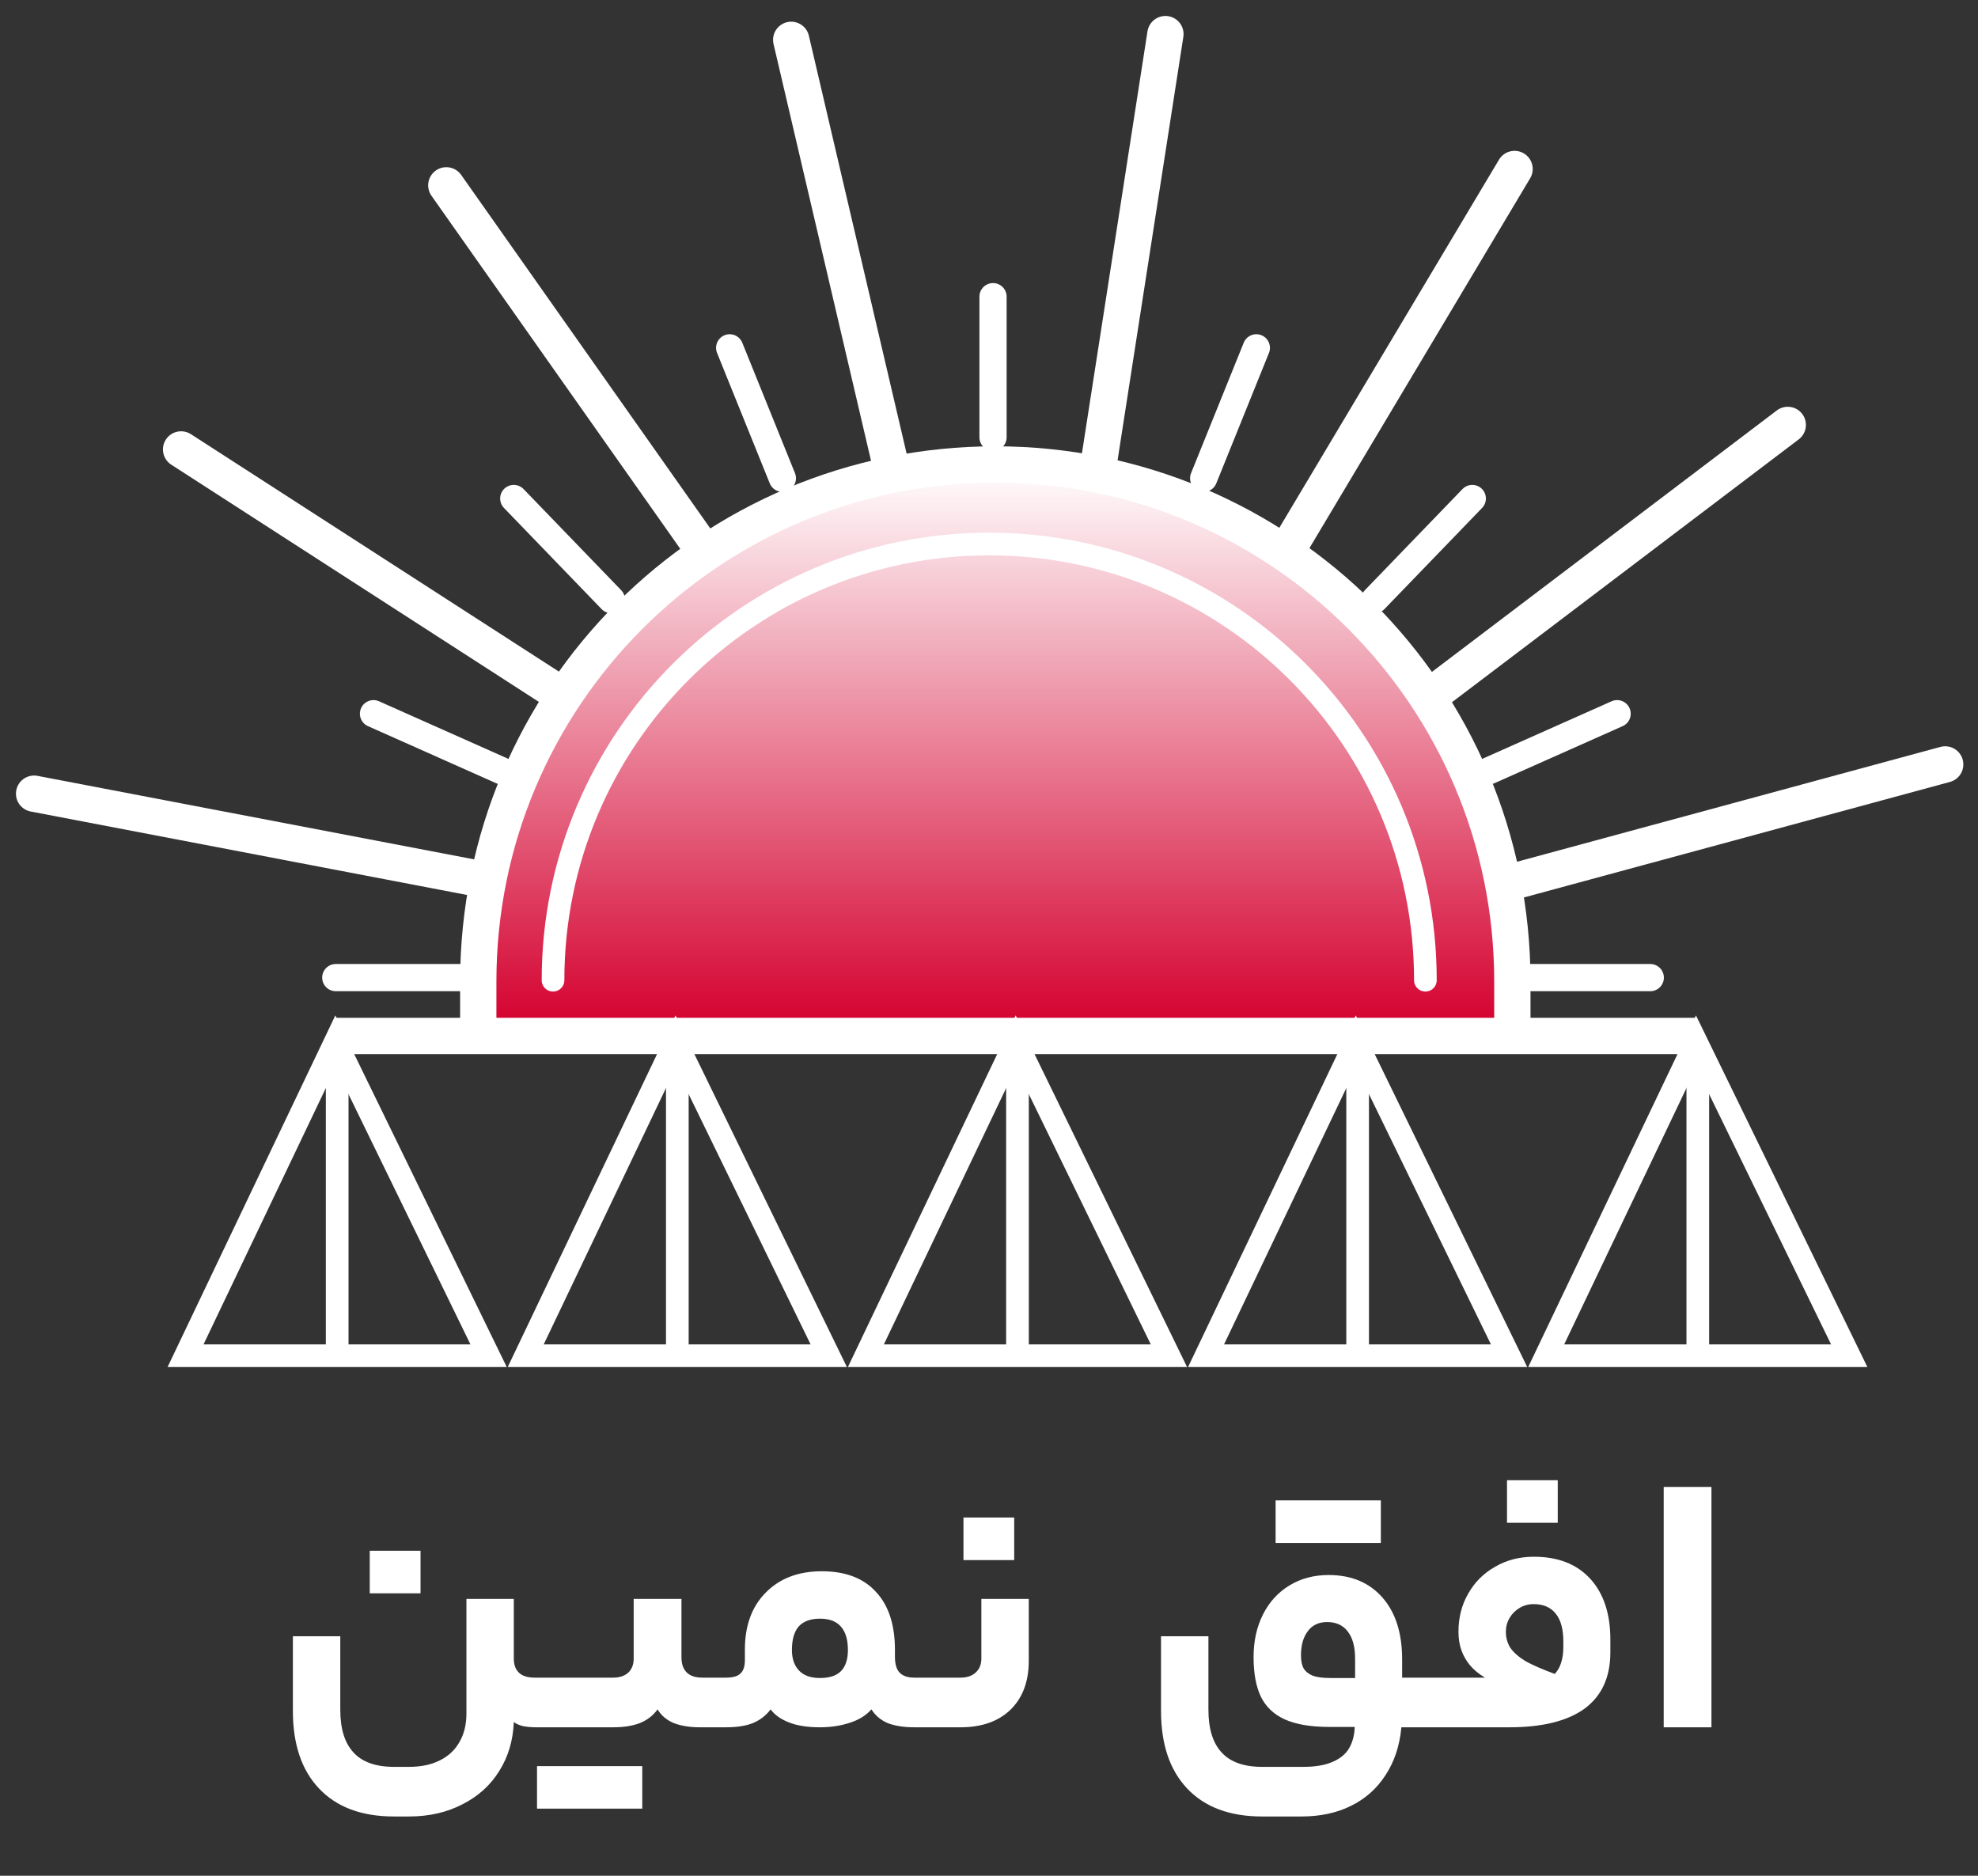
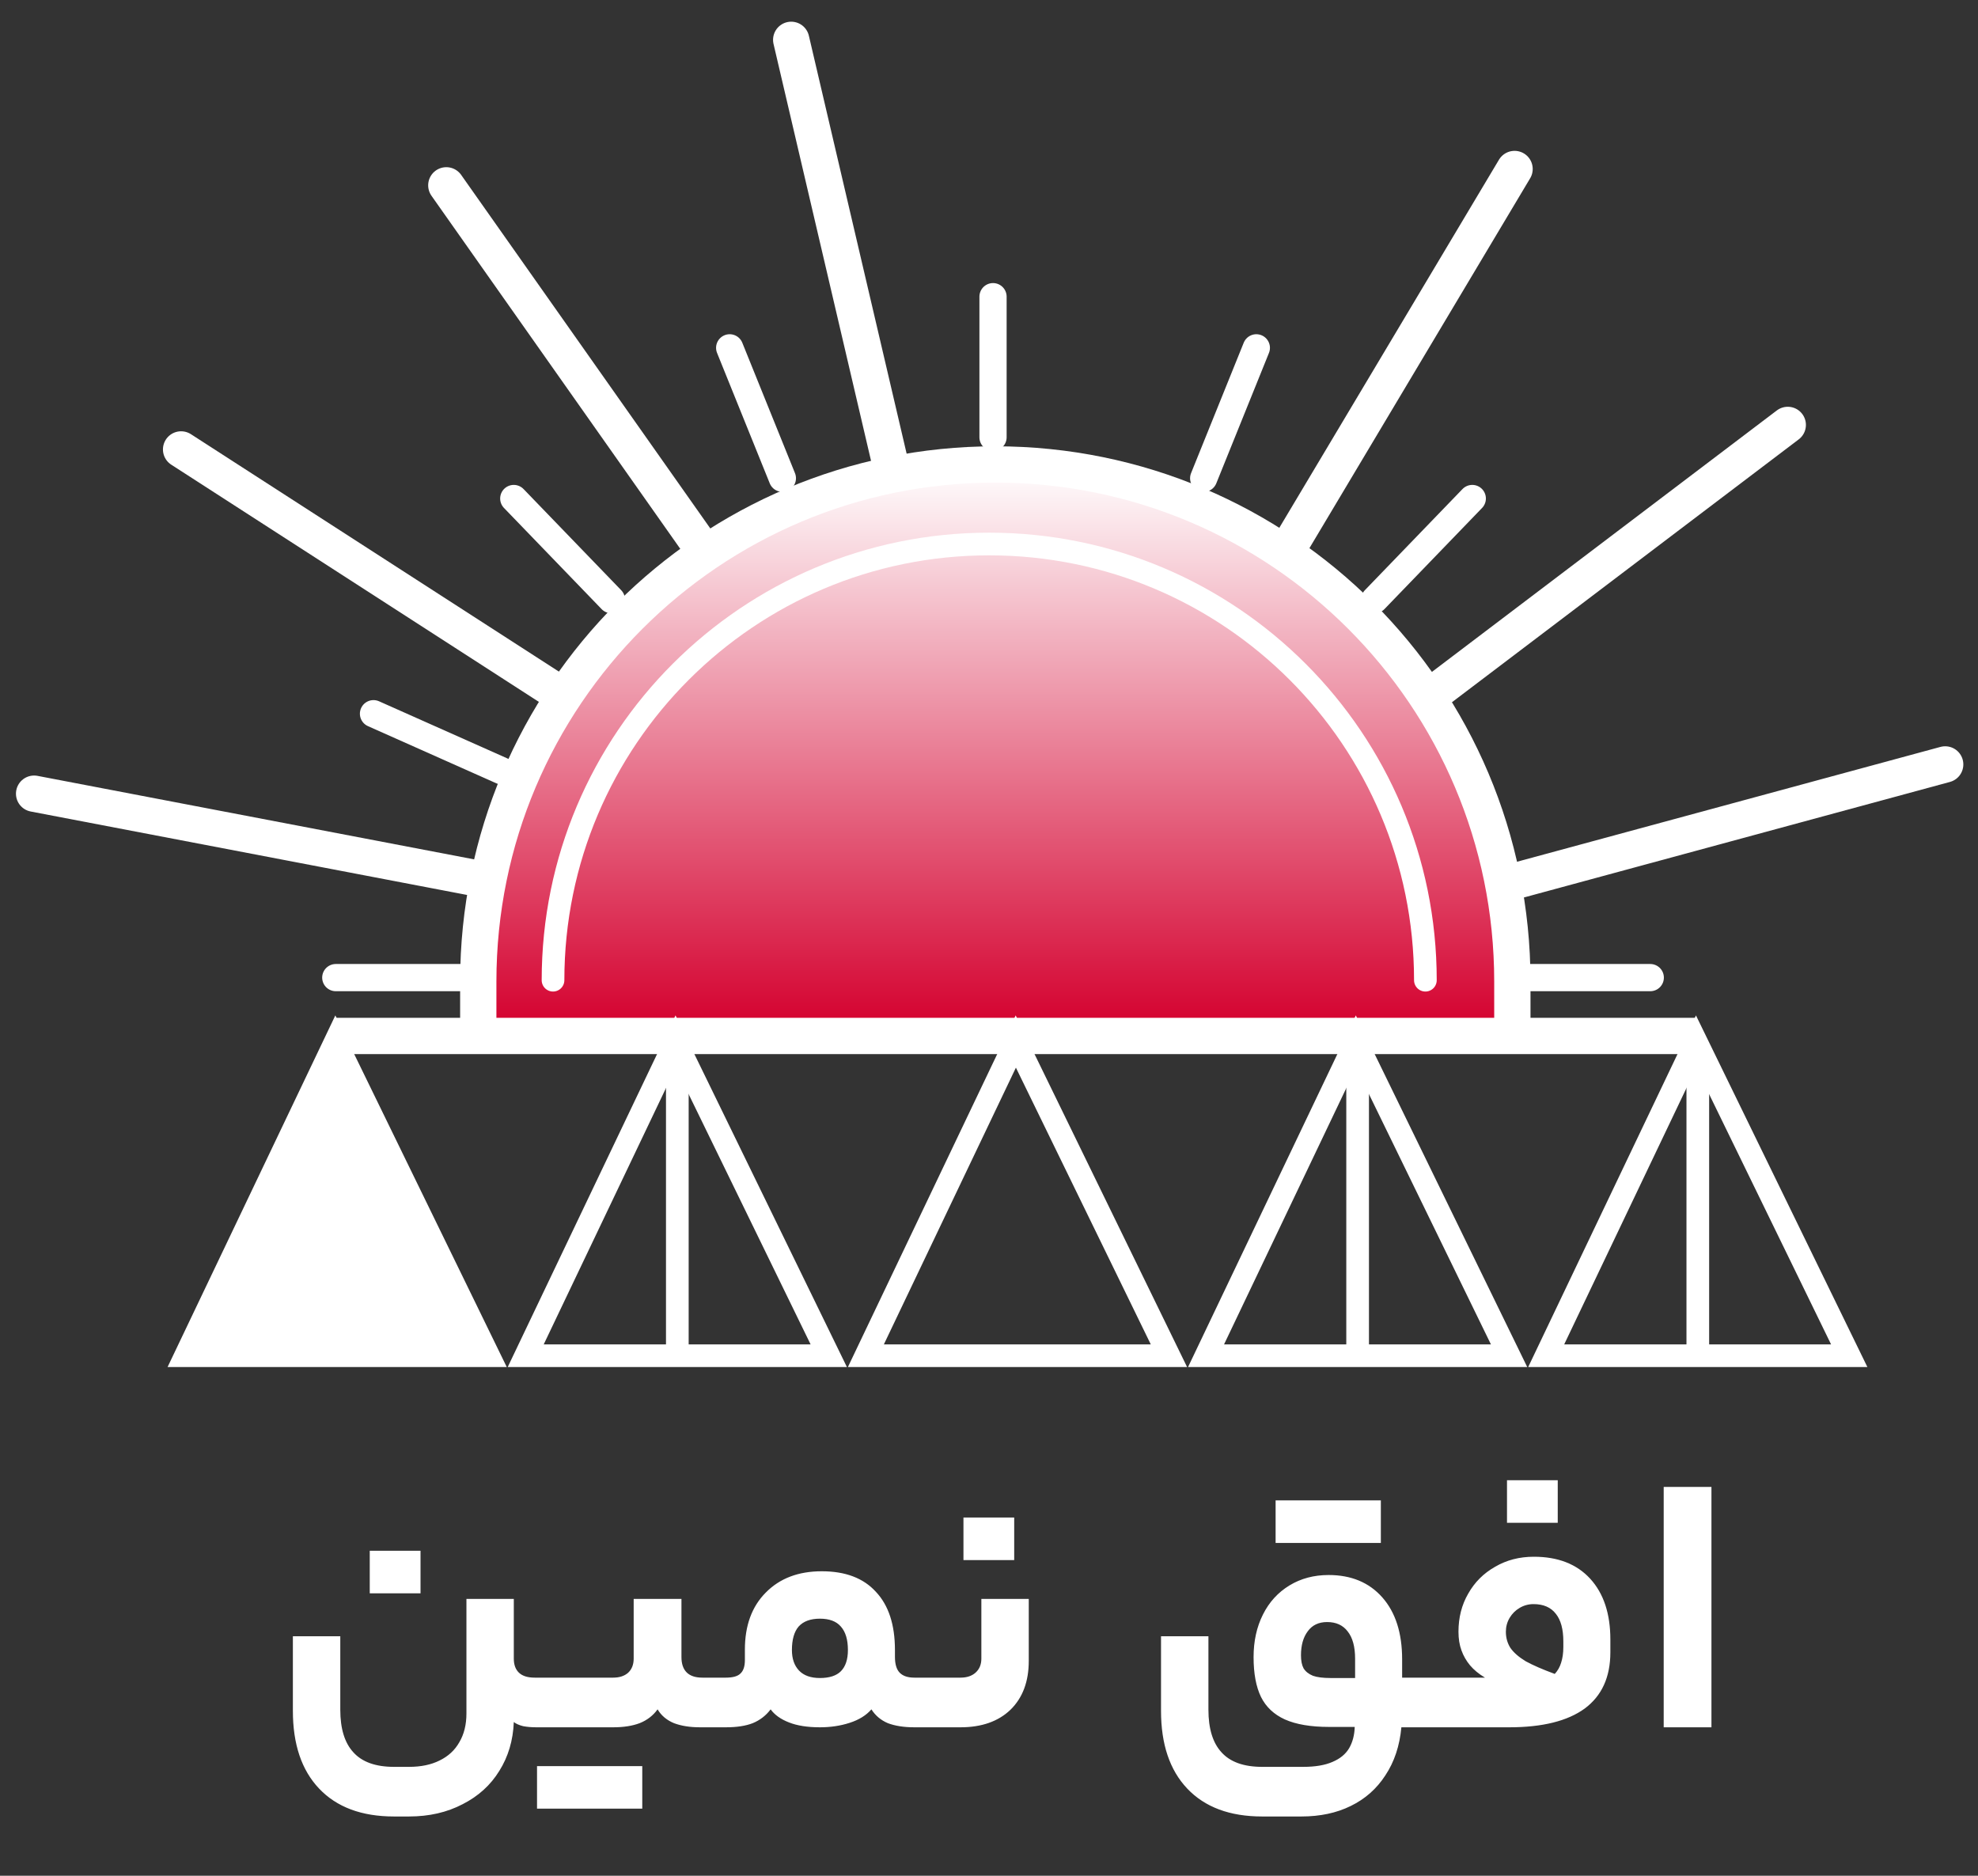
<svg xmlns="http://www.w3.org/2000/svg" width="58" height="55" viewBox="0 0 58 55" fill="none">
  <rect x="0" y="0" width="58" height="55" fill="#333333" stroke="none" />
  <path d="M29.118 8.699V12.822" stroke="white" stroke-width="0.798" stroke-miterlimit="10" stroke-linecap="round" />
  <path d="M21.396 10.199L22.941 14.023" stroke="white" stroke-width="0.798" stroke-miterlimit="10" stroke-linecap="round" />
  <path d="M15.065 14.617L17.928 17.583" stroke="white" stroke-width="0.798" stroke-miterlimit="10" stroke-linecap="round" />
  <path d="M10.952 20.927L14.718 22.604" stroke="white" stroke-width="0.798" stroke-miterlimit="10" stroke-linecap="round" />
  <path d="M9.846 28.665H13.969" stroke="white" stroke-width="0.798" stroke-miterlimit="10" stroke-linecap="round" />
  <path d="M36.839 10.199L35.295 14.023" stroke="white" stroke-width="0.798" stroke-miterlimit="10" stroke-linecap="round" />
  <path d="M43.171 14.617L40.308 17.583" stroke="white" stroke-width="0.798" stroke-miterlimit="10" stroke-linecap="round" />
-   <path d="M47.418 20.927L43.651 22.604" stroke="white" stroke-width="0.798" stroke-miterlimit="10" stroke-linecap="round" />
  <path d="M48.39 28.665H44.267" stroke="white" stroke-width="0.798" stroke-miterlimit="10" stroke-linecap="round" />
  <path d="M57.038 22.414L44.42 25.836" stroke="white" stroke-width="1.064" stroke-miterlimit="10" stroke-linecap="round" />
  <path d="M52.422 12.459L42.003 20.357" stroke="white" stroke-width="1.064" stroke-miterlimit="10" stroke-linecap="round" />
  <path d="M44.411 4.955L37.711 16.182" stroke="white" stroke-width="1.064" stroke-miterlimit="10" stroke-linecap="round" />
-   <path d="M34.173 1L32.166 13.92" stroke="white" stroke-width="1.064" stroke-miterlimit="10" stroke-linecap="round" />
  <path d="M23.2 1.168L26.178 13.899" stroke="white" stroke-width="1.064" stroke-miterlimit="10" stroke-linecap="round" />
  <path d="M13.087 5.434L20.619 16.122" stroke="white" stroke-width="1.064" stroke-miterlimit="10" stroke-linecap="round" />
  <path d="M5.31 13.178L16.296 20.266" stroke="white" stroke-width="1.064" stroke-miterlimit="10" stroke-linecap="round" />
  <path d="M1 23.272L13.842 25.728" stroke="white" stroke-width="1.064" stroke-miterlimit="10" stroke-linecap="round" />
  <path d="M14.024 30.172V28.779C14.024 20.406 20.812 13.618 29.185 13.618C37.558 13.618 44.346 20.406 44.346 28.779V30.172" fill="url(#paint0_linear_234_412)" />
  <path d="M14.024 30.172V28.779C14.024 20.406 20.812 13.618 29.185 13.618C37.558 13.618 44.346 20.406 44.346 28.779V30.172" stroke="white" stroke-width="1.064" stroke-miterlimit="10" />
  <path d="M16.216 28.741C16.216 21.677 21.943 15.951 29.006 15.951C36.069 15.951 41.796 21.677 41.796 28.741" stroke="white" stroke-width="0.665" stroke-miterlimit="10" stroke-linecap="round" />
  <path d="M49.737 31.305L53.692 39.42H45.866L49.737 31.305ZM49.73 29.773L44.811 40.083H54.756L49.73 29.773Z" fill="white" />
  <path d="M49.784 30.806V39.952" stroke="white" stroke-width="0.665" stroke-miterlimit="10" />
  <path d="M39.763 31.305L43.718 39.42H35.892L39.763 31.305ZM39.756 29.773L34.837 40.083H44.782L39.756 29.773Z" fill="white" />
  <path d="M39.809 30.806V39.952" stroke="white" stroke-width="0.665" stroke-miterlimit="10" />
  <path d="M29.789 31.305L33.744 39.42H25.917L29.789 31.305ZM29.782 29.773L24.863 40.083H34.808L29.782 29.773Z" fill="white" />
-   <path d="M29.835 30.806V39.952" stroke="white" stroke-width="0.665" stroke-miterlimit="10" />
  <path d="M19.814 31.305L23.769 39.42H15.943L19.814 31.305ZM19.808 29.773L14.888 40.083H24.833L19.808 29.773Z" fill="white" />
  <path d="M19.861 30.806V39.952" stroke="white" stroke-width="0.665" stroke-miterlimit="10" />
-   <path d="M9.84 31.305L13.795 39.42H5.968L9.84 31.305ZM9.833 29.773L4.914 40.083H14.859L9.833 29.773Z" fill="white" />
+   <path d="M9.84 31.305L13.795 39.42L9.84 31.305ZM9.833 29.773L4.914 40.083H14.859L9.833 29.773Z" fill="white" />
  <path d="M9.887 30.806V39.952" stroke="white" stroke-width="0.665" stroke-miterlimit="10" />
  <path d="M10.367 30.376H49.2" stroke="white" stroke-width="1.064" stroke-miterlimit="10" stroke-linecap="square" />
  <path d="M15.066 48.633C15.066 48.816 15.118 48.954 15.22 49.049C15.322 49.144 15.475 49.191 15.679 49.191H15.975C16.048 49.191 16.084 49.443 16.084 49.946C16.084 50.413 16.048 50.647 15.975 50.647H15.723C15.585 50.647 15.457 50.636 15.34 50.614C15.223 50.585 15.132 50.544 15.066 50.493C15.045 51.033 14.902 51.511 14.64 51.927C14.384 52.343 14.027 52.667 13.567 52.901C13.108 53.142 12.582 53.262 11.992 53.262H11.554C10.605 53.262 9.872 52.989 9.354 52.441C8.843 51.901 8.588 51.143 8.588 50.165V47.977H9.978V50.132C9.978 50.687 10.106 51.103 10.361 51.38C10.616 51.664 11.014 51.807 11.554 51.807H11.992C12.342 51.807 12.641 51.745 12.889 51.621C13.144 51.497 13.338 51.318 13.469 51.084C13.607 50.851 13.677 50.57 13.677 50.242V46.882H15.066V48.633ZM10.842 46.718V45.471H12.331V46.718H10.842ZM17.98 49.191C18.162 49.191 18.308 49.144 18.417 49.049C18.527 48.947 18.581 48.808 18.581 48.633V46.882H19.982V48.589C19.982 48.786 20.033 48.936 20.135 49.038C20.238 49.14 20.391 49.191 20.595 49.191H21C21.073 49.191 21.109 49.436 21.109 49.924C21.109 50.406 21.073 50.647 21 50.647H20.529C20.23 50.647 19.975 50.606 19.763 50.526C19.552 50.439 19.391 50.304 19.282 50.121C19.15 50.304 18.975 50.439 18.756 50.526C18.545 50.606 18.286 50.647 17.98 50.647H15.977C15.904 50.647 15.867 50.413 15.867 49.946C15.867 49.64 15.878 49.439 15.9 49.344C15.922 49.242 15.948 49.191 15.977 49.191H17.98ZM17.235 53.032V51.785H18.833V53.032H17.235ZM15.747 53.032V51.785H17.345V53.032H15.747ZM21.284 49.191C21.488 49.191 21.631 49.151 21.711 49.071C21.799 48.991 21.842 48.859 21.842 48.677V48.37C21.842 47.663 22.047 47.105 22.455 46.696C22.864 46.28 23.411 46.072 24.097 46.072C24.79 46.072 25.319 46.273 25.683 46.674C26.055 47.068 26.242 47.637 26.242 48.381V48.578C26.242 48.797 26.289 48.954 26.384 49.049C26.479 49.144 26.621 49.191 26.811 49.191H27.095C27.168 49.191 27.205 49.443 27.205 49.946C27.205 50.413 27.168 50.647 27.095 50.647H26.811C26.504 50.647 26.245 50.606 26.034 50.526C25.829 50.439 25.669 50.304 25.552 50.121C25.399 50.297 25.187 50.428 24.917 50.515C24.648 50.603 24.356 50.647 24.042 50.647C23.677 50.647 23.374 50.599 23.134 50.504C22.893 50.41 22.714 50.282 22.597 50.121C22.459 50.304 22.284 50.439 22.072 50.526C21.868 50.606 21.605 50.647 21.284 50.647H21C20.927 50.647 20.89 50.413 20.89 49.946C20.89 49.64 20.901 49.439 20.923 49.344C20.945 49.242 20.971 49.191 21 49.191H21.284ZM24.863 48.381C24.863 48.075 24.793 47.845 24.655 47.692C24.523 47.539 24.319 47.462 24.042 47.462C23.765 47.462 23.557 47.539 23.418 47.692C23.287 47.845 23.221 48.075 23.221 48.381C23.221 48.637 23.291 48.837 23.429 48.983C23.568 49.129 23.772 49.202 24.042 49.202C24.319 49.202 24.523 49.136 24.655 49.005C24.793 48.867 24.863 48.659 24.863 48.381ZM30.166 48.699C30.166 49.304 29.988 49.782 29.63 50.132C29.273 50.475 28.784 50.647 28.164 50.647H27.091C27.018 50.647 26.982 50.413 26.982 49.946C26.982 49.64 26.993 49.439 27.015 49.344C27.037 49.242 27.062 49.191 27.091 49.191H28.164C28.346 49.191 28.492 49.144 28.601 49.049C28.718 48.947 28.776 48.808 28.776 48.633V46.882H30.166V48.699ZM28.251 45.744V44.496H29.739V45.744H28.251ZM38.214 51.807C38.564 51.807 38.848 51.759 39.067 51.664C39.293 51.569 39.457 51.435 39.56 51.26C39.662 51.084 39.716 50.877 39.724 50.636H38.969C38.436 50.636 38.006 50.563 37.677 50.417C37.356 50.271 37.123 50.052 36.977 49.76C36.831 49.461 36.758 49.071 36.758 48.589C36.758 48.122 36.849 47.707 37.032 47.342C37.214 46.977 37.473 46.693 37.809 46.488C38.144 46.284 38.527 46.182 38.958 46.182C39.622 46.182 40.147 46.401 40.533 46.838C40.92 47.276 41.114 47.882 41.114 48.655V49.191H41.967C41.996 49.191 42.022 49.239 42.044 49.334C42.066 49.428 42.077 49.633 42.077 49.946C42.077 50.238 42.066 50.428 42.044 50.515C42.022 50.603 41.996 50.647 41.967 50.647H41.092C41.041 51.194 40.884 51.664 40.621 52.058C40.366 52.452 40.026 52.751 39.603 52.956C39.188 53.16 38.706 53.262 38.159 53.262H37.01C36.061 53.262 35.328 52.989 34.81 52.441C34.3 51.901 34.044 51.143 34.044 50.165V47.977H35.434V50.132C35.434 50.687 35.562 51.103 35.817 51.38C36.072 51.664 36.47 51.807 37.01 51.807H38.214ZM38.148 48.535C38.148 48.695 38.173 48.823 38.224 48.918C38.283 49.013 38.374 49.085 38.498 49.136C38.622 49.18 38.794 49.202 39.012 49.202H39.735V48.633C39.735 48.283 39.662 48.017 39.516 47.834C39.377 47.652 39.177 47.561 38.914 47.561C38.666 47.561 38.476 47.652 38.345 47.834C38.214 48.009 38.148 48.243 38.148 48.535ZM38.892 45.241V43.993H40.49V45.241H38.892ZM37.404 45.241V43.993H39.002V45.241H37.404ZM43.215 49.191C43.273 49.191 43.332 49.191 43.39 49.191C43.448 49.191 43.499 49.191 43.543 49.191C43.361 49.082 43.215 48.961 43.105 48.83C42.996 48.699 42.912 48.553 42.854 48.392C42.795 48.232 42.766 48.049 42.766 47.845C42.766 47.429 42.861 47.057 43.051 46.729C43.24 46.393 43.503 46.131 43.839 45.941C44.174 45.744 44.554 45.646 44.977 45.646C45.684 45.646 46.235 45.861 46.629 46.291C47.023 46.722 47.22 47.316 47.22 48.075V48.447C47.22 49.177 46.968 49.727 46.465 50.099C45.962 50.464 45.225 50.647 44.254 50.647H41.967C41.894 50.647 41.858 50.413 41.858 49.946C41.858 49.64 41.869 49.439 41.891 49.344C41.913 49.242 41.938 49.191 41.967 49.191H43.215ZM45.59 49.082C45.677 48.987 45.739 48.877 45.776 48.754C45.819 48.622 45.841 48.469 45.841 48.294V48.13C45.841 47.772 45.768 47.502 45.622 47.32C45.476 47.13 45.258 47.035 44.966 47.035C44.82 47.035 44.685 47.072 44.561 47.145C44.437 47.218 44.338 47.316 44.265 47.44C44.192 47.564 44.156 47.699 44.156 47.845C44.156 48.02 44.2 48.177 44.287 48.316C44.382 48.454 44.532 48.586 44.736 48.71C44.947 48.826 45.232 48.95 45.59 49.082ZM44.189 44.65V43.402H45.677V44.65H44.189ZM48.784 43.599H50.184V50.647H48.784V43.599Z" fill="white" />
  <defs>
    <linearGradient id="paint0_linear_234_412" x1="29.185" y1="30.172" x2="29.185" y2="13.62" gradientUnits="userSpaceOnUse">
      <stop stop-color="#D4002E" />
      <stop offset="1" stop-color="white" />
    </linearGradient>
  </defs>
</svg>